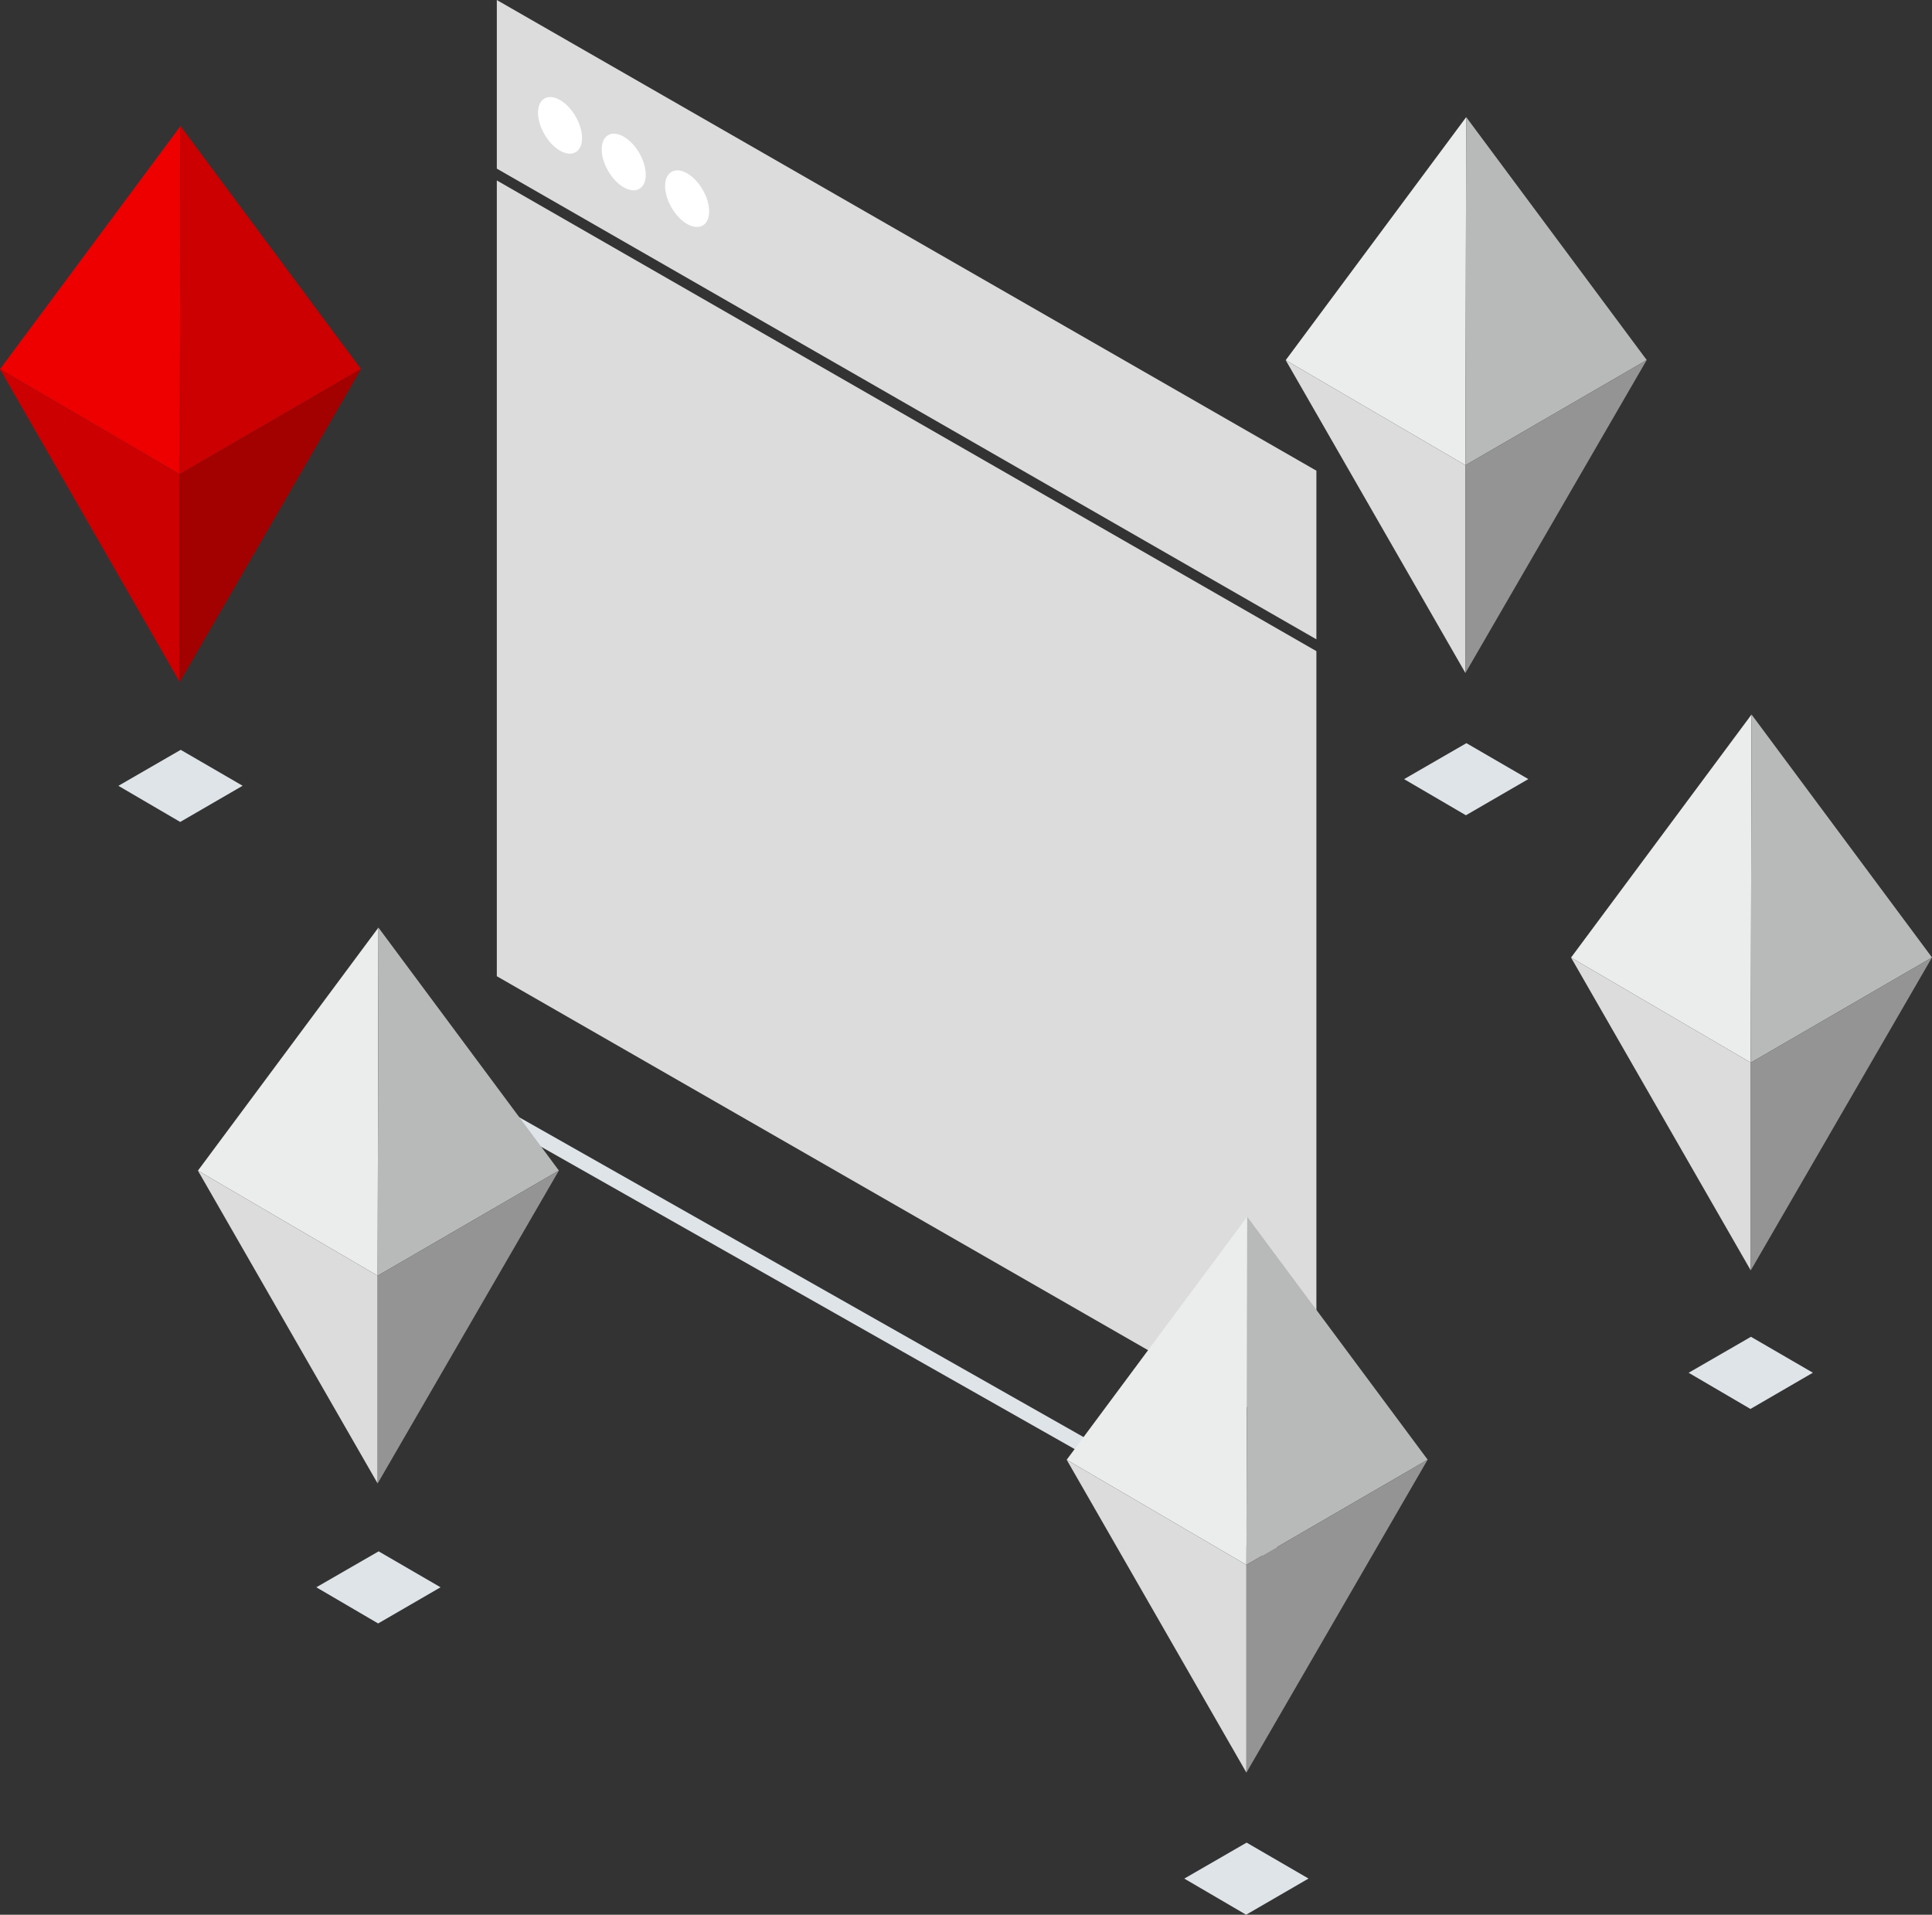
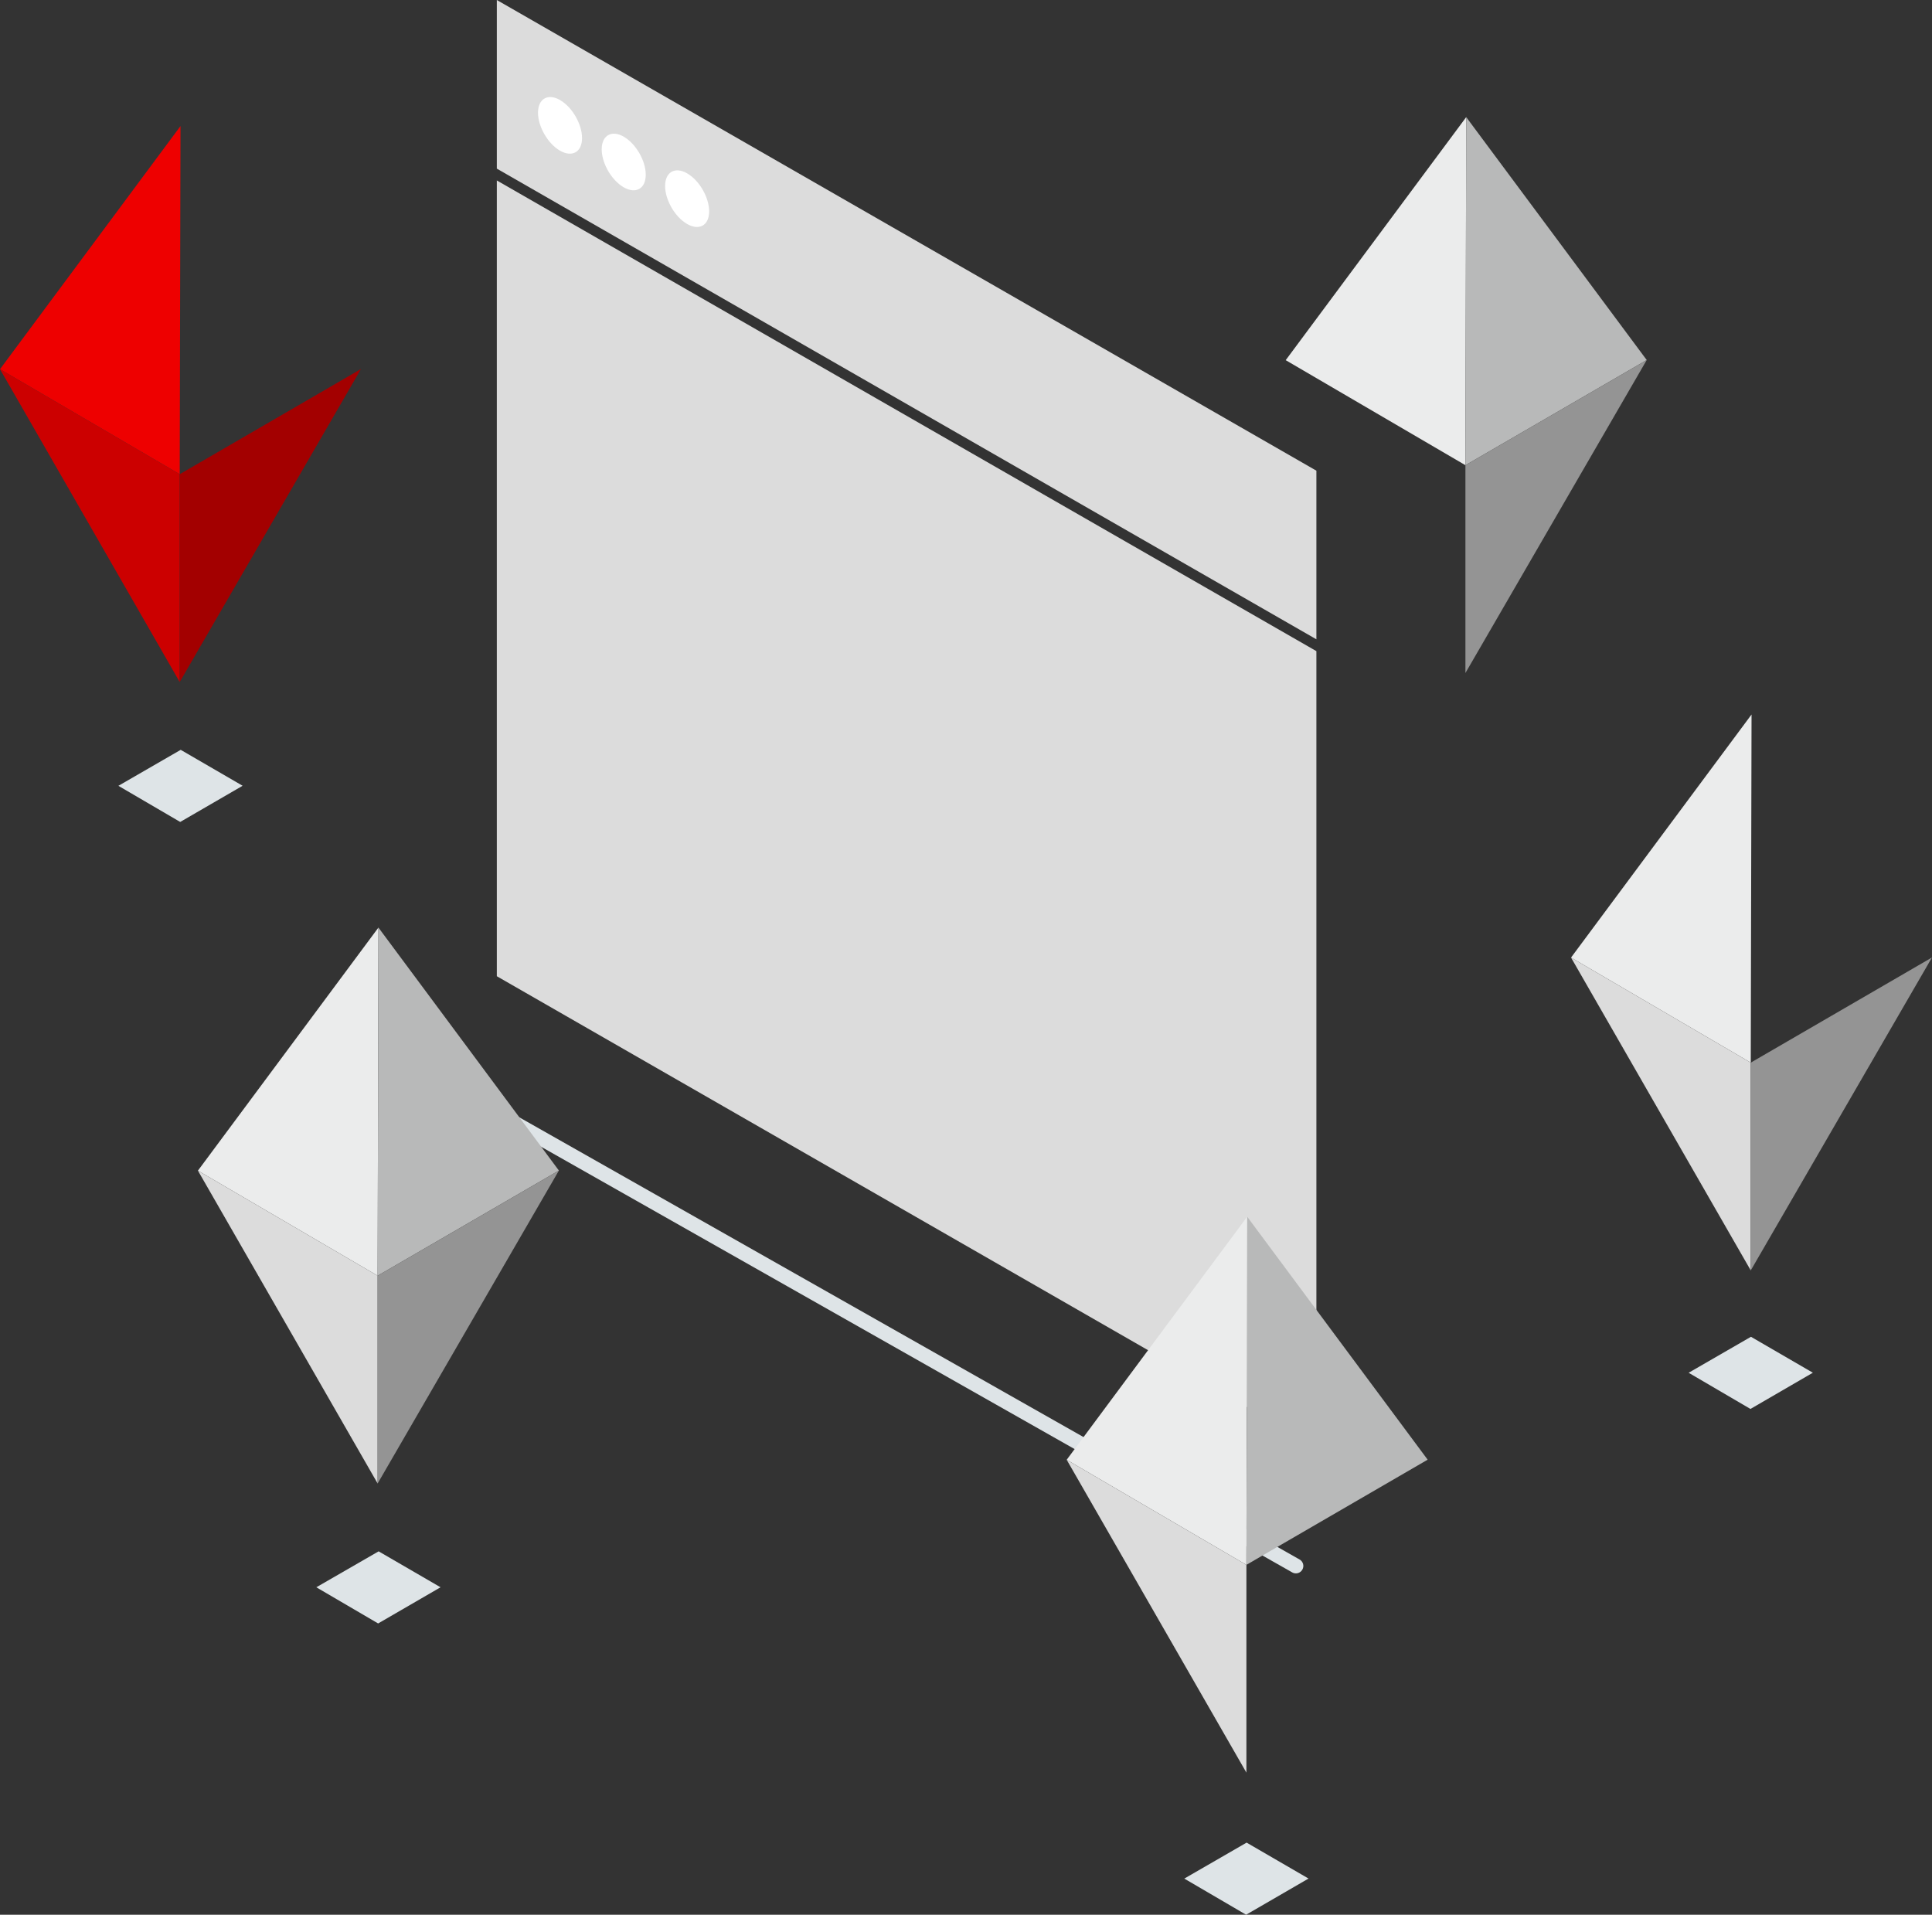
<svg xmlns="http://www.w3.org/2000/svg" id="Layer_2" data-name="Layer 2" viewBox="0 0 390.35 386.86">
  <rect x="0" y="0" width="390.35" height="386.86" fill="#333333" stroke="none" />
  <defs>
    <style>
      .cls-1 {
        fill: #949494;
      }

      .cls-1, .cls-2, .cls-3, .cls-4, .cls-5, .cls-6, .cls-7, .cls-8, .cls-9 {
        stroke-width: 0px;
      }

      .cls-2 {
        fill: #c00;
      }

      .cls-3 {
        fill: #dee4e7;
      }

      .cls-4 {
        fill: #dcdcdc;
      }

      .cls-5 {
        fill: #b8b9b9;
      }

      .cls-6 {
        fill: #a30000;
      }

      .cls-7 {
        fill: #fff;
      }

      .cls-8 {
        fill: #e00;
      }

      .cls-9 {
        fill: #ebecec;
      }
    </style>
  </defs>
  <g id="Red_Hat_JBoss_Enterprise_Application_Platform" data-name="Red Hat JBoss Enterprise Application Platform">
    <g id="LINUX_CLIP_GROUP" data-name="LINUX CLIP GROUP">
      <g>
        <g>
          <polygon class="cls-9" points="296.24 23.66 296.08 93.99 259.77 72.77 296.24 23.66" />
          <polygon class="cls-5" points="332.71 72.74 296.24 23.66 296.08 93.99 332.71 72.74" />
-           <polygon class="cls-4" points="296.08 135.98 259.77 72.77 296.08 93.99 296.08 135.98" />
          <polygon class="cls-1" points="332.71 72.74 296.08 135.98 296.08 93.99 332.71 72.74" />
        </g>
        <polygon class="cls-3" points="353.77 270.09 341.18 277.36 353.67 284.67 366.28 277.35 353.77 270.09" />
        <g id="application-grey">
          <g>
            <polygon class="cls-4" points="265.97 131.56 265.97 292.33 100.38 197.24 100.38 36.46 265.97 131.56" />
            <polygon class="cls-4" points="100.38 0 265.97 95.1 265.97 129.17 100.38 34.07 100.38 0" />
            <path class="cls-3" d="m261.83,317.89c-.25,0-.51-.06-.75-.2l-161.08-91.28c-.72-.41-.97-1.33-.55-2.05.41-.72,1.33-.97,2.05-.55l161.08,91.28c.72.41.97,1.33.55,2.05-.28.48-.78.75-1.3.75Z" />
          </g>
          <path class="cls-7" d="m126.04,27.62c-2.46-1.42-4.46-.28-4.47,2.54,0,2.82,1.98,6.26,4.44,7.68,2.46,1.42,4.46.28,4.46-2.54,0-2.82-1.98-6.26-4.44-7.68Z" />
          <path class="cls-7" d="m138.85,35.03c-2.46-1.42-4.46-.28-4.47,2.54,0,2.82,1.98,6.26,4.44,7.68,2.46,1.42,4.46.28,4.46-2.54,0-2.82-1.98-6.26-4.44-7.68Z" />
          <path class="cls-7" d="m113.17,20.22c-2.46-1.42-4.46-.28-4.47,2.54,0,2.82,1.98,6.26,4.44,7.68,2.46,1.42,4.46.28,4.46-2.54,0-2.82-1.98-6.26-4.44-7.68Z" />
        </g>
        <g>
          <polygon class="cls-9" points="353.89 144.36 353.73 214.7 317.42 193.47 353.89 144.36" />
-           <polygon class="cls-5" points="390.35 193.45 353.89 144.36 353.73 214.7 390.35 193.45" />
          <polygon class="cls-4" points="353.73 256.68 317.42 193.47 353.73 214.7 353.73 256.68" />
          <polygon class="cls-1" points="390.35 193.45 353.73 256.68 353.73 214.7 390.35 193.45" />
        </g>
        <g>
          <polygon class="cls-9" points="251.99 245.83 251.83 316.17 215.52 294.94 251.99 245.83" />
          <polygon class="cls-5" points="288.45 294.92 251.99 245.83 251.83 316.17 288.45 294.92" />
          <polygon class="cls-4" points="251.83 358.15 215.52 294.94 251.83 316.17 251.83 358.15" />
-           <polygon class="cls-1" points="288.45 294.92 251.83 358.15 251.83 316.17 288.45 294.92" />
        </g>
        <polygon class="cls-3" points="76.5 313.44 63.91 320.7 76.4 328.01 89.01 320.7 76.5 313.44" />
        <polygon class="cls-3" points="251.87 372.29 239.28 379.56 251.77 386.86 264.38 379.55 251.87 372.29" />
        <g>
          <polygon class="cls-9" points="76.46 187.41 76.3 257.75 39.99 236.52 76.46 187.41" />
          <polygon class="cls-5" points="112.92 236.5 76.46 187.41 76.3 257.75 112.92 236.5" />
          <polygon class="cls-4" points="76.3 299.73 39.99 236.52 76.3 257.75 76.3 299.73" />
          <polygon class="cls-1" points="112.92 236.5 76.3 299.73 76.3 257.75 112.92 236.5" />
        </g>
        <polygon class="cls-3" points="36.51 151.5 23.92 158.77 36.41 166.07 49.02 158.76 36.51 151.5" />
        <g>
          <polygon class="cls-8" points="36.47 25.47 36.31 95.81 0 74.59 36.47 25.47" />
-           <polygon class="cls-2" points="72.93 74.56 36.47 25.47 36.31 95.81 72.93 74.56" />
          <polygon class="cls-2" points="36.31 137.8 0 74.59 36.31 95.81 36.31 137.8" />
          <polygon class="cls-6" points="72.93 74.56 36.31 137.8 36.31 95.81 72.93 74.56" />
        </g>
-         <polygon class="cls-3" points="296.28 150.15 283.69 157.42 296.18 164.72 308.79 157.41 296.28 150.15" />
      </g>
    </g>
  </g>
</svg>